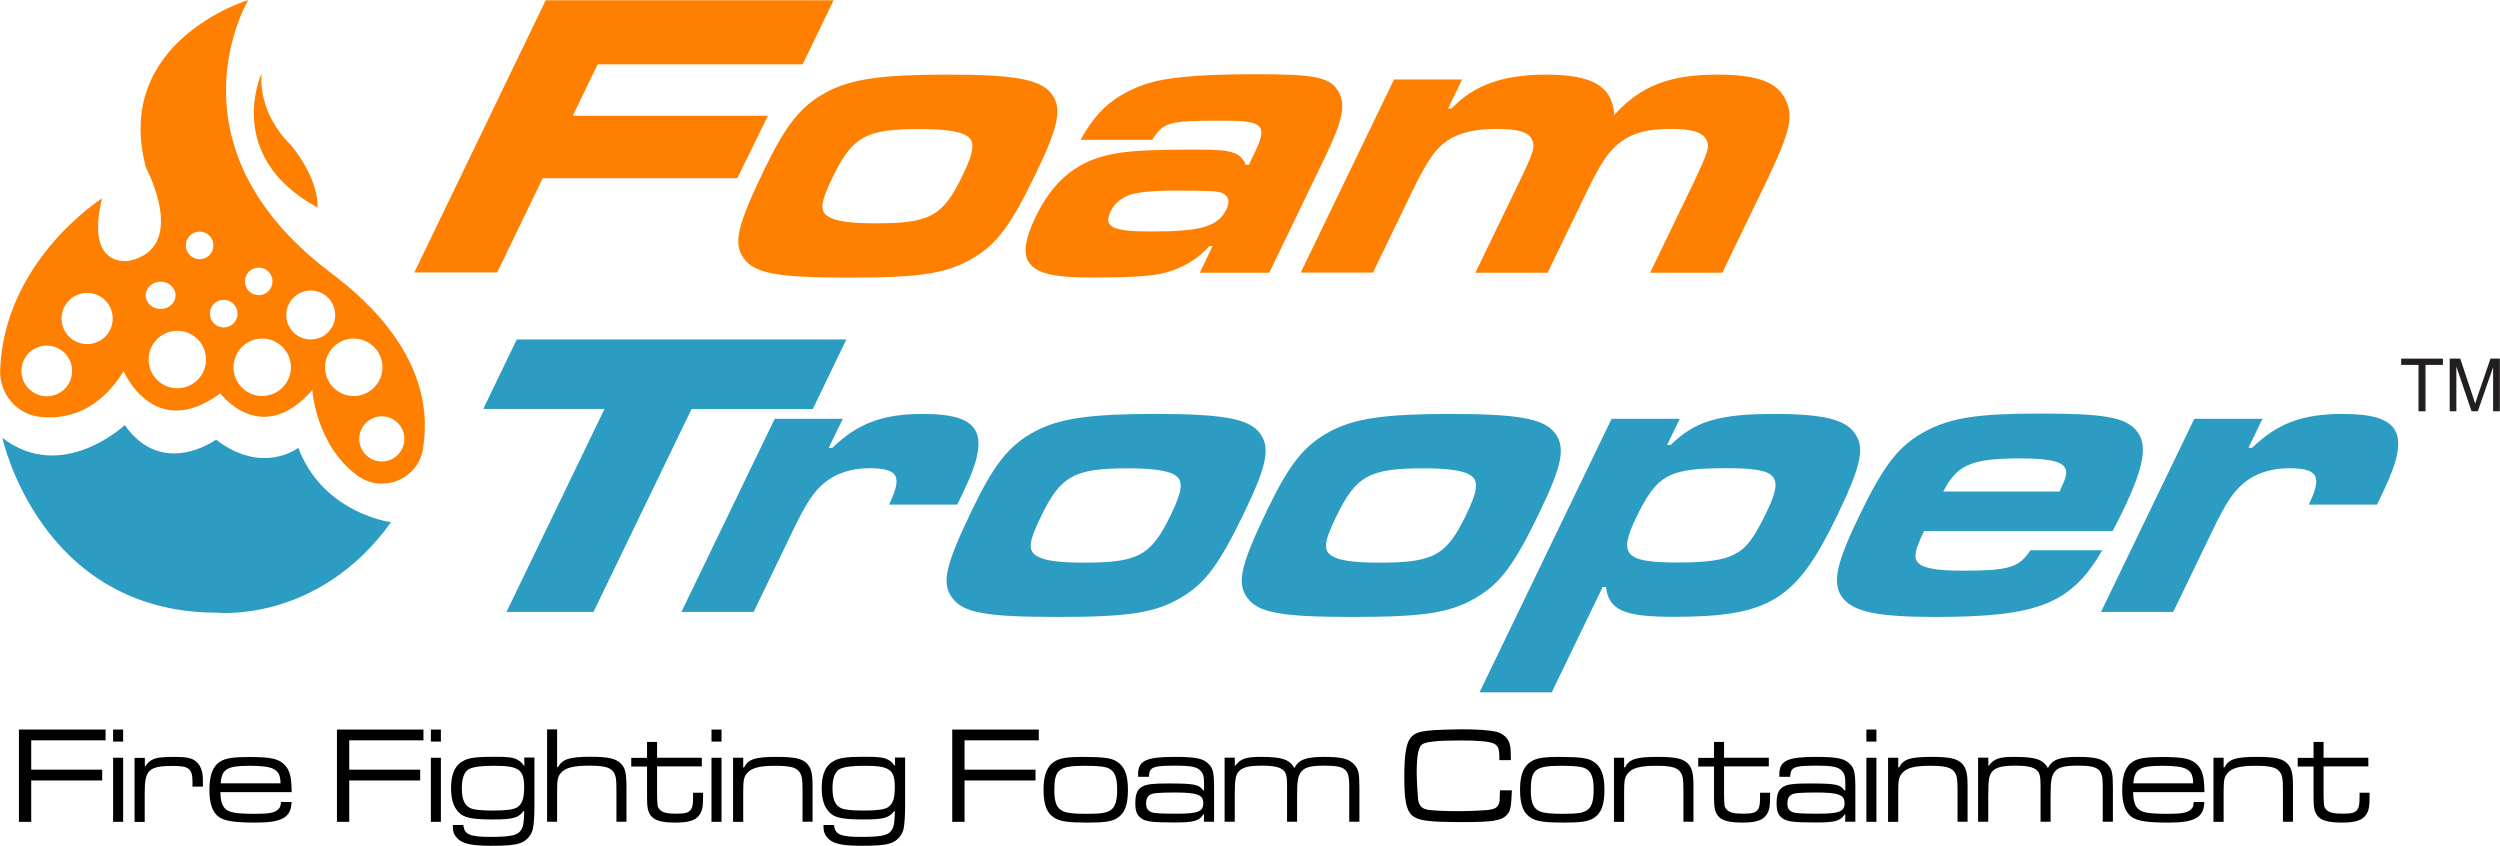
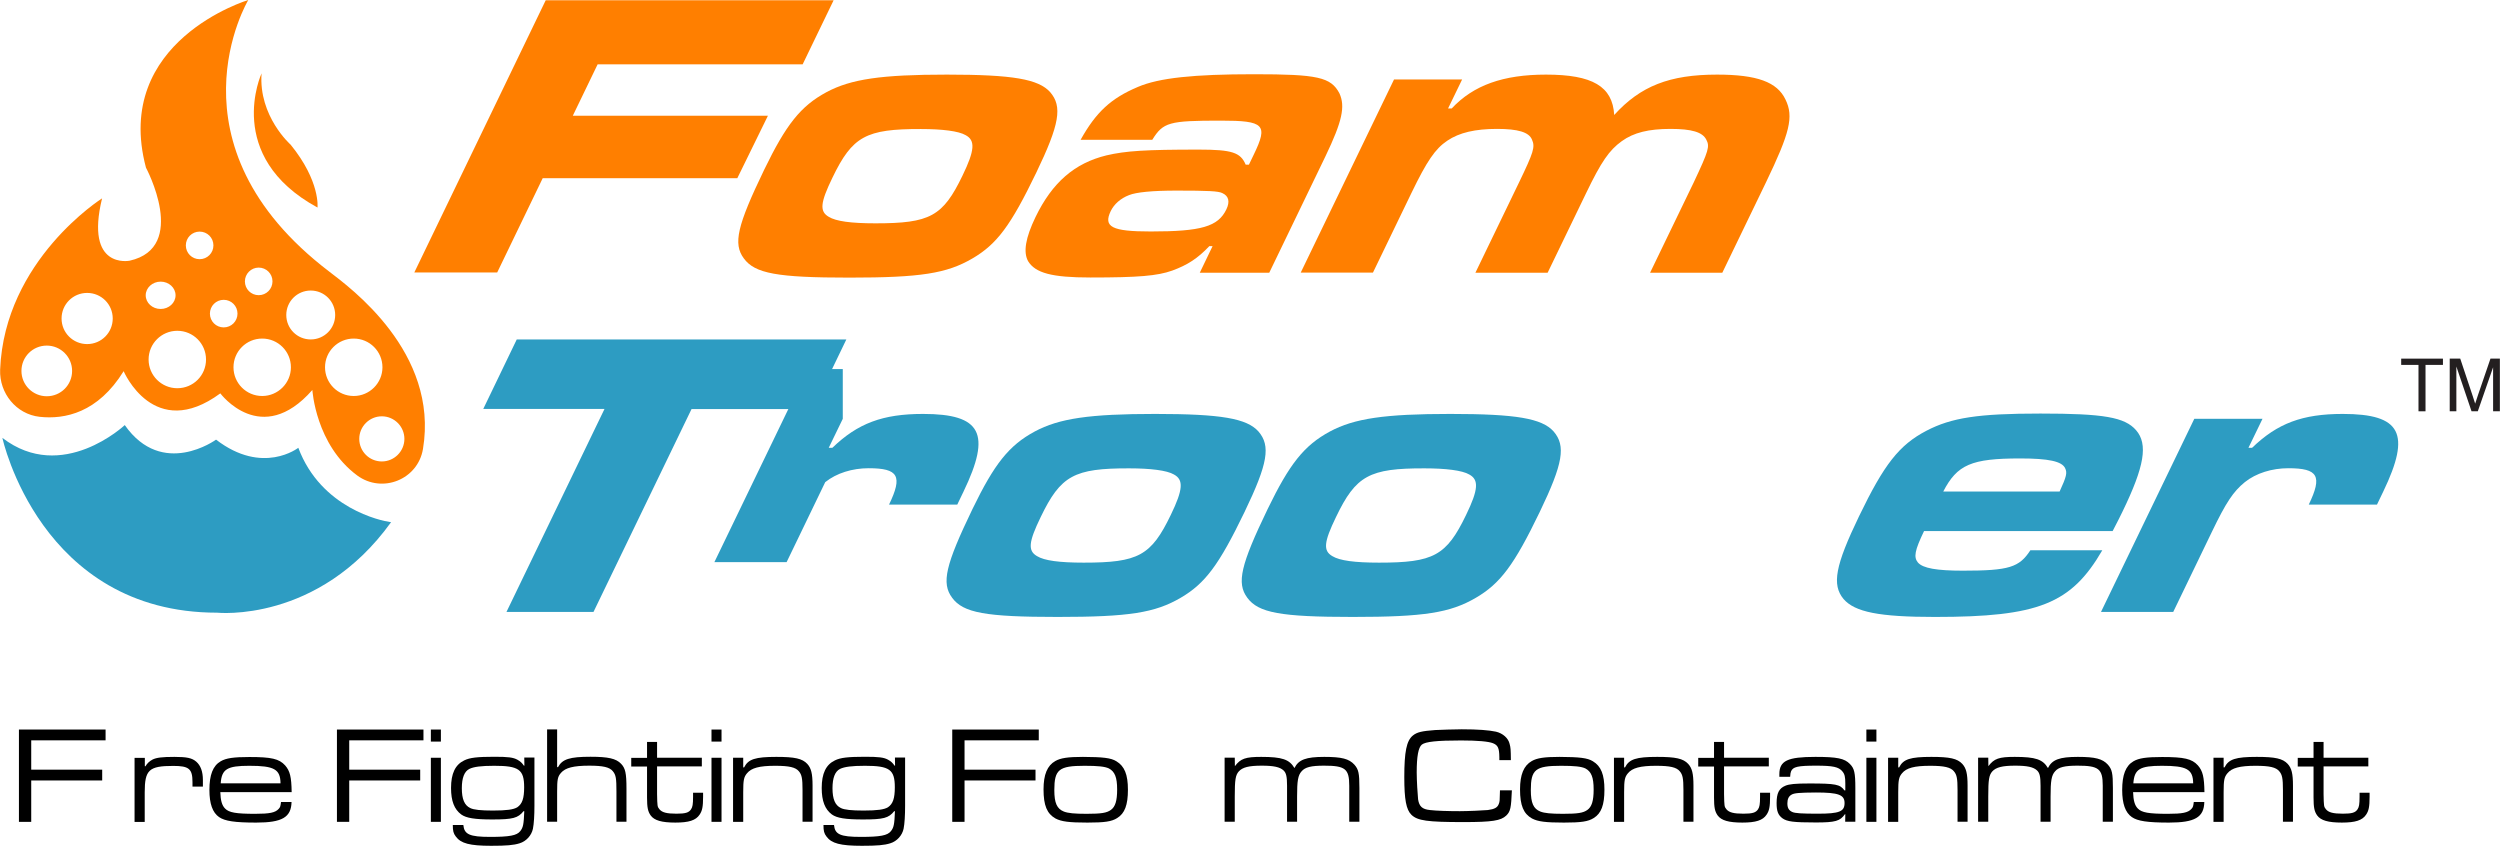
<svg xmlns="http://www.w3.org/2000/svg" version="1.1" id="Layer_1" x="0px" y="0px" viewBox="0 0 199.37 67.45" style="enable-background:new 0 0 199.37 67.45;" xml:space="preserve">
  <style type="text/css">
	.st0{fill-rule:evenodd;clip-rule:evenodd;fill:#E01F26;}
	.st1{fill:#E01F26;}
	.st2{fill-rule:evenodd;clip-rule:evenodd;fill:#0093C9;}
	.st3{fill:#2D9CC2;}
	.st4{fill-rule:evenodd;clip-rule:evenodd;fill:#2D9CC2;}
	.st5{fill-rule:evenodd;clip-rule:evenodd;}
	.st6{fill-rule:evenodd;clip-rule:evenodd;fill:#474747;}
	.st7{fill-rule:evenodd;clip-rule:evenodd;fill:#FF7F00;}
	.st8{fill:#006838;}
	.st9{fill:#474747;}
	.st10{fill:#8BCE00;}
	.st11{fill:none;stroke:#000000;stroke-miterlimit:10;}
	.st12{fill-rule:evenodd;clip-rule:evenodd;fill:#0B8040;}
	.st13{fill-rule:evenodd;clip-rule:evenodd;fill:#006838;}
	.st14{fill:#231F20;}
	.st15{fill-rule:evenodd;clip-rule:evenodd;fill:#8BCE00;}
	.st16{fill:#FF7F00;}
	.st17{fill-rule:evenodd;clip-rule:evenodd;fill:#815622;}
	.st18{fill-rule:evenodd;clip-rule:evenodd;fill:#FFFFFF;}
	.st19{fill:#F6EB0C;}
	.st20{clip-path:url(#SVGID_00000175287373097070326770000007904443408587183755_);}
	.st21{clip-path:url(#SVGID_00000061432270507675592630000013169101673024934785_);}
	.st22{clip-path:url(#SVGID_00000054986535171400301680000011699861638673727128_);}
	.st23{clip-path:url(#SVGID_00000080908411691931380180000011211531189696699068_);}
	.st24{fill:#00C0F3;}
	.st25{fill:#818583;}
	.st26{fill:#815622;}
	.st27{fill-rule:evenodd;clip-rule:evenodd;fill:#1A1517;}
	.st28{fill-rule:evenodd;clip-rule:evenodd;fill:#00C0F3;}
	.st29{fill:none;stroke:#3F3F3F;stroke-miterlimit:10;}
	.st30{clip-path:url(#SVGID_00000124132679734633955570000008040490688954573963_);}
	.st31{fill:url(#SVGID_00000021120036878244811470000006871702211967266201_);}
	.st32{fill-rule:evenodd;clip-rule:evenodd;fill:#838684;}
	.st33{fill-rule:evenodd;clip-rule:evenodd;fill:#9065AA;}
	.st34{fill-rule:evenodd;clip-rule:evenodd;fill:#249CD7;}
	.st35{fill:#838684;}
	.st36{fill-rule:evenodd;clip-rule:evenodd;fill:#B09A31;}
	.st37{fill:#AF9931;}
	.st38{fill-rule:evenodd;clip-rule:evenodd;fill:#EF4C23;}
	.st39{fill:#EF4C23;}
	.st40{fill:#7AC9B6;}
	.st41{fill-rule:evenodd;clip-rule:evenodd;fill:#7AC9B6;}
	.st42{fill:#FFFFFF;}
	.st43{fill:#FFCC3E;}
	.st44{fill:none;stroke:#EC1C24;stroke-miterlimit:10;}
	.st45{fill:none;}
	.st46{fill:#020202;}
	.st47{fill-rule:evenodd;clip-rule:evenodd;fill:#EC1E24;}
	.st48{fill:#EC1E24;}
	.st49{fill:#0028EF;}
	.st50{fill-rule:evenodd;clip-rule:evenodd;fill:#0028EF;}
	.st51{fill-rule:evenodd;clip-rule:evenodd;fill:none;stroke:#313B96;stroke-width:3;stroke-miterlimit:10;}
	.st52{fill:#BFBFBF;}
	.st53{fill:#F6F8F9;}
	.st54{fill:#C1BBBB;}
	.st55{fill:#700E30;}
	.st56{fill:#939393;}
	.st57{fill:#603813;}
	.st58{opacity:0.5;}
	.st59{fill:#8A5D3B;}
	.st60{opacity:0.25;}
	.st61{fill:#C3996B;}
	.st62{fill:#1B75BB;}
	.st63{fill:#2B388F;}
	.st64{fill:#26A9E0;}
</style>
  <g>
    <path class="st3" d="M0.19,34.92c0,0,3,13.94,17.12,13.94c0,0,8.07,0.86,13.88-7.22c0,0-0.03,0-0.09-0.01   c-0.67-0.09-5.5-1.08-7.31-5.92c0,0-2.83,2.22-6.56-0.65c0,0-4.28,3.12-7.28-1.16C9.95,33.9,4.96,38.59,0.19,34.92z" />
  </g>
  <g>
    <path class="st16" d="M26.27,21.67C12.91,11.5,19.8,0,19.8,0S8.95,3.26,11.64,13.37c0,0,3.42,6.36-1.3,7.42c0,0-3.59,0.73-2.2-4.97   c0,0-7.78,4.9-8.13,13.66c-0.07,1.88,1.28,3.55,3.15,3.76c2.01,0.22,4.65-0.32,6.7-3.64c0,0,2.41,5.67,7.71,1.77   c0,0,3.26,4.38,7.34-0.27c0,0,0.26,4.37,3.58,6.82c1.99,1.46,4.83,0.33,5.24-2.11C35.02,28.08,27.88,22.91,26.27,21.67z M3.73,31.6   c-1.11,0-2.02-0.9-2.02-2.02s0.9-2.02,2.02-2.02c1.11,0,2.02,0.9,2.02,2.02S4.85,31.6,3.73,31.6z M6.95,27.44   c-1.13,0-2.04-0.91-2.04-2.04c0-1.13,0.91-2.04,2.04-2.04c1.13,0,2.04,0.91,2.04,2.04C8.99,26.53,8.08,27.44,6.95,27.44z    M20.63,21.34c0.61,0,1.1,0.49,1.1,1.1c0,0.61-0.49,1.1-1.1,1.1c-0.61,0-1.1-0.49-1.1-1.1C19.53,21.84,20.02,21.34,20.63,21.34z    M12.81,22.46c0.66,0,1.19,0.49,1.19,1.09c0,0.6-0.53,1.09-1.19,1.09s-1.19-0.49-1.19-1.09C11.62,22.95,12.16,22.46,12.81,22.46z    M14.14,30.96c-1.27,0-2.29-1.03-2.29-2.29c0-1.27,1.03-2.29,2.29-2.29c1.27,0,2.29,1.03,2.29,2.29   C16.43,29.94,15.41,30.96,14.14,30.96z M15.92,20.67c-0.61,0-1.1-0.49-1.1-1.1c0-0.61,0.49-1.1,1.1-1.1c0.61,0,1.1,0.49,1.1,1.1   C17.02,20.18,16.53,20.67,15.92,20.67z M17.84,26.11c-0.61,0-1.1-0.49-1.1-1.1c0-0.61,0.49-1.1,1.1-1.1c0.61,0,1.1,0.49,1.1,1.1   C18.94,25.62,18.45,26.11,17.84,26.11z M20.91,31.58c-1.27,0-2.29-1.03-2.29-2.29c0-1.27,1.03-2.29,2.29-2.29   c1.27,0,2.29,1.03,2.29,2.29C23.2,30.55,22.17,31.58,20.91,31.58z M24.78,27.07c-1.08,0-1.95-0.87-1.95-1.95   c0-1.08,0.87-1.95,1.95-1.95c1.08,0,1.95,0.87,1.95,1.95C26.73,26.2,25.86,27.07,24.78,27.07z M28.21,31.58   c-1.27,0-2.29-1.03-2.29-2.29c0-1.27,1.03-2.29,2.29-2.29c1.27,0,2.29,1.03,2.29,2.29C30.5,30.55,29.47,31.58,28.21,31.58z    M30.45,36.8c-1,0-1.8-0.81-1.8-1.8s0.81-1.8,1.8-1.8s1.8,0.81,1.8,1.8S31.44,36.8,30.45,36.8z" />
  </g>
  <g>
    <path class="st16" d="M25.32,16.55c0,0,0.24-2.08-2.14-5.01c0,0-2.57-2.26-2.32-5.69C20.86,5.85,17.8,12.46,25.32,16.55z" />
  </g>
  <g>
    <path class="st16" d="M66.48,0.02l-2.47,5.11H47.66l-1.98,4.1h15.56l-2.44,4.98H43.28l-3.63,7.52h-6.61L43.52,0.02H66.48z" />
    <path class="st16" d="M83.75,7.35c0.98,1.14,0.76,2.54-1.11,6.42c-2.04,4.23-3.14,5.7-5.09,6.84c-2.05,1.2-4.13,1.53-9.82,1.53   c-5.76,0-7.53-0.33-8.41-1.53c-0.87-1.17-0.53-2.61,1.62-7.07c1.75-3.61,2.91-5.08,4.97-6.19c1.94-1.04,4.36-1.4,9.6-1.4   C80.78,5.95,82.82,6.31,83.75,7.35z M66.39,14.16c-0.98,2.02-1.04,2.7-0.3,3.13c0.58,0.36,1.8,0.52,3.72,0.52   c4.36,0,5.38-0.55,6.95-3.81c0.98-2.02,1.03-2.8,0.25-3.22c-0.56-0.33-1.88-0.49-3.57-0.49C69.05,10.28,67.98,10.87,66.39,14.16z" />
    <path class="st16" d="M86.17,11.16c1.23-2.21,2.42-3.32,4.58-4.23c1.68-0.72,4.46-1.01,9.25-1.01c5.08,0,6.14,0.23,6.82,1.53   c0.47,1.04,0.23,2.21-1.12,5.02l-4.48,9.28h-5.54l1.02-2.12h-0.26c-0.93,0.98-1.73,1.5-2.96,1.95c-1.18,0.42-2.68,0.55-6.52,0.55   c-3.09,0-4.39-0.36-4.97-1.3c-0.4-0.72-0.21-1.86,0.59-3.52c1.34-2.77,3.12-4.3,5.66-4.92c1.54-0.36,3.12-0.46,7.35-0.46   c2.67,0,3.34,0.23,3.75,1.2h0.26l0.39-0.81c1.15-2.38,0.85-2.7-2.64-2.7c-4.13,0-4.59,0.13-5.46,1.53H86.17z M90.04,15.56   c-0.68,0.26-1.19,0.72-1.46,1.27c-0.61,1.27,0.09,1.63,3.19,1.63c4.04,0,5.37-0.39,6.03-1.76c0.3-0.62,0.19-1.07-0.32-1.3   c-0.31-0.16-1.14-0.2-3.65-0.2C91.88,15.2,90.61,15.33,90.04,15.56z" />
    <path class="st16" d="M116.6,6.34l-1.12,2.31h0.29c1.74-1.86,4.11-2.7,7.52-2.7c3.71,0,5.31,0.94,5.44,3.22   c2.09-2.31,4.42-3.22,8.2-3.22c3.19,0,4.8,0.59,5.46,1.99c0.67,1.37,0.35,2.64-1.56,6.61l-3.48,7.2h-5.76l3.48-7.2   c1.21-2.57,1.29-2.87,1-3.42c-0.3-0.59-1.15-0.85-2.85-0.85c-1.73,0-2.94,0.29-3.89,0.98c-1,0.72-1.63,1.63-2.84,4.14l-3.07,6.35   h-5.76l3.48-7.2c1.16-2.41,1.3-2.83,1.03-3.42c-0.24-0.59-1.12-0.85-2.78-0.85c-1.73,0-3.01,0.29-3.97,0.94   c-0.97,0.65-1.63,1.63-2.86,4.17l-3.07,6.35h-5.76l7.44-15.4H116.6z" />
  </g>
  <g>
    <path class="st3" d="M67.49,27.08l-2.67,5.54h-9.67L47.33,48.8h-6.94l7.82-16.19h-9.67l2.67-5.54H67.49z" />
-     <path class="st3" d="M67.21,33.4l-1.12,2.31h0.29c2.02-1.95,4.01-2.7,7.23-2.7c4.66,0,5.46,1.56,3.23,6.19l-0.5,1.04H70.9   c1.1-2.28,0.75-2.9-1.63-2.9c-1.3,0-2.56,0.39-3.46,1.11c-0.92,0.75-1.49,1.6-2.63,3.97l-3.08,6.38h-5.76l7.44-15.4H67.21z" />
+     <path class="st3" d="M67.21,33.4l-1.12,2.31h0.29c2.02-1.95,4.01-2.7,7.23-2.7c4.66,0,5.46,1.56,3.23,6.19l-0.5,1.04H70.9   c1.1-2.28,0.75-2.9-1.63-2.9c-1.3,0-2.56,0.39-3.46,1.11l-3.08,6.38h-5.76l7.44-15.4H67.21z" />
    <path class="st3" d="M100.36,34.41c0.98,1.14,0.76,2.54-1.11,6.42c-2.04,4.23-3.14,5.7-5.09,6.84c-2.05,1.2-4.12,1.53-9.82,1.53   c-5.76,0-7.53-0.33-8.41-1.53c-0.87-1.17-0.53-2.61,1.62-7.07c1.75-3.61,2.91-5.08,4.97-6.19c1.94-1.04,4.36-1.4,9.6-1.4   C97.39,33.01,99.43,33.37,100.36,34.41z M83,41.22c-0.98,2.02-1.04,2.7-0.3,3.13c0.58,0.36,1.8,0.52,3.72,0.52   c4.36,0,5.38-0.55,6.95-3.81c0.98-2.02,1.03-2.8,0.25-3.22c-0.56-0.33-1.88-0.49-3.57-0.49C85.65,37.34,84.59,37.93,83,41.22z" />
    <path class="st3" d="M123.9,34.41c0.98,1.14,0.76,2.54-1.11,6.42c-2.04,4.23-3.14,5.7-5.09,6.84c-2.05,1.2-4.12,1.53-9.82,1.53   c-5.76,0-7.53-0.33-8.41-1.53c-0.87-1.17-0.53-2.61,1.62-7.07c1.75-3.61,2.91-5.08,4.97-6.19c1.94-1.04,4.36-1.4,9.6-1.4   C120.93,33.01,122.97,33.37,123.9,34.41z M106.55,41.22c-0.98,2.02-1.04,2.7-0.3,3.13c0.58,0.36,1.8,0.52,3.72,0.52   c4.36,0,5.38-0.55,6.95-3.81c0.98-2.02,1.03-2.8,0.25-3.22c-0.56-0.33-1.88-0.49-3.57-0.49C109.2,37.34,108.13,37.93,106.55,41.22z   " />
-     <path class="st3" d="M128.52,33.4h5.44l-1.01,2.08h0.29c1.92-1.89,3.83-2.47,8.26-2.47c3.97,0,5.8,0.46,6.51,1.69   c0.7,1.11,0.34,2.61-1.53,6.48c-3.24,6.71-5.37,8.01-13.05,8.01c-3.91,0-5.12-0.52-5.36-2.38h-0.26l-4.06,8.4h-5.76L128.52,33.4z    M130.48,41.28c-1.45,3-0.88,3.58,3.38,3.58c2.15,0,3.61-0.19,4.45-0.65c0.94-0.46,1.56-1.27,2.56-3.35   c1.43-2.96,0.92-3.52-3.19-3.52C133.07,37.34,132.15,37.83,130.48,41.28z" />
    <path class="st3" d="M167.65,43.89c-2.48,4.27-5.1,5.31-13.34,5.31c-4.46,0-6.39-0.39-7.29-1.43c-0.95-1.14-0.66-2.67,1.24-6.61   c2-4.14,3.19-5.67,5.37-6.81c2-1.04,4.11-1.37,9.09-1.37c5.05,0,6.73,0.29,7.63,1.33c0.96,1.11,0.67,2.87-1.08,6.48   c-0.1,0.2-0.44,0.91-0.79,1.56h-15.04c-0.75,1.56-0.84,2.08-0.49,2.51c0.4,0.46,1.51,0.65,3.59,0.65c3.68,0,4.49-0.26,5.38-1.63   H167.65z M164.25,39.2c0.55-1.2,0.62-1.5,0.44-1.86c-0.25-0.55-1.32-0.78-3.59-0.78c-3.88,0-5.02,0.49-6.13,2.64H164.25z" />
    <path class="st3" d="M180.43,33.4l-1.12,2.31h0.29c2.02-1.95,4.01-2.7,7.23-2.7c4.66,0,5.46,1.56,3.23,6.19l-0.5,1.04h-5.44   c1.1-2.28,0.75-2.9-1.63-2.9c-1.3,0-2.57,0.39-3.47,1.11c-0.92,0.75-1.49,1.6-2.63,3.97l-3.08,6.38h-5.76l7.44-15.4H180.43z" />
  </g>
  <g>
    <path d="M1.51,58.18h6.91v0.86H2.49v2.34h5.66v0.86H2.49v3.3H1.51V58.18z" />
-     <path d="M9.82,58.18v0.96h-0.8v-0.96H9.82z M9.82,60.43v5.11h-0.8v-5.11H9.82z" />
    <path d="M11.55,60.43v0.68h0.05c0.13-0.23,0.31-0.4,0.57-0.54c0.31-0.15,0.74-0.21,1.74-0.21s1.41,0.09,1.75,0.39   c0.34,0.3,0.52,0.78,0.52,1.45v0.53h-0.83v-0.36c0-1.06-0.28-1.29-1.53-1.29c-1.94,0-2.28,0.31-2.28,2.11v2.36h-0.81v-5.11H11.55z" />
    <path d="M23.25,63.96c-0.03,1.22-0.75,1.64-2.82,1.64c-1.71,0-2.5-0.12-2.96-0.44C16.95,64.8,16.7,64.09,16.7,63   c0-1.21,0.28-1.93,0.9-2.29c0.43-0.25,1.02-0.34,2.29-0.34c1.75,0,2.37,0.14,2.85,0.67c0.39,0.45,0.5,0.92,0.52,2.13h-5.69   c0.02,0.66,0.13,1.06,0.38,1.31c0.31,0.32,0.86,0.42,2.39,0.42c1.16,0,1.61-0.09,1.88-0.39c0.13-0.13,0.15-0.22,0.19-0.55H23.25z    M22.37,62.47c-0.01-1.13-0.51-1.4-2.49-1.4c-1.76,0-2.2,0.26-2.28,1.4H22.37z" />
    <path d="M26.86,58.18h6.91v0.86h-5.92v2.34h5.66v0.86h-5.66v3.3h-0.98V58.18z" />
    <path d="M35.16,58.18v0.96h-0.8v-0.96H35.16z M35.16,60.43v5.11h-0.8v-5.11H35.16z" />
    <path d="M42.62,60.43v3.83c0,0.77-0.04,1.43-0.12,1.83c-0.11,0.53-0.53,1-1.06,1.16c-0.47,0.15-1.04,0.2-2.27,0.2   c-1.71,0-2.42-0.19-2.82-0.74c-0.19-0.25-0.24-0.44-0.24-0.92h0.84c0.07,0.75,0.5,0.95,2.14,0.95c1.54,0,2.13-0.11,2.4-0.46   c0.23-0.29,0.28-0.54,0.32-1.59h-0.06c-0.44,0.55-0.85,0.66-2.49,0.66c-1.39,0-2.08-0.11-2.48-0.4c-0.55-0.41-0.81-1.07-0.81-2.11   c0-1.16,0.34-1.86,1.05-2.2c0.44-0.22,1.05-0.29,2.41-0.29c1.1,0,1.5,0.05,1.84,0.24c0.23,0.13,0.36,0.25,0.51,0.47h0.04   l-0.01-0.65H42.62z M37.43,61.32c-0.4,0.2-0.6,0.72-0.6,1.54c0,0.87,0.21,1.36,0.67,1.58c0.28,0.14,0.84,0.2,1.81,0.2   c1.1,0,1.64-0.08,1.94-0.26c0.4-0.27,0.55-0.71,0.55-1.6c0-1.41-0.42-1.71-2.38-1.71C38.35,61.07,37.78,61.15,37.43,61.32z" />
    <path d="M44.43,58.18v3h0.07c0.34-0.64,0.93-0.83,2.59-0.83c1.41,0,2.04,0.14,2.44,0.56c0.34,0.35,0.43,0.75,0.43,1.96v2.66h-0.8   v-2.4c0-1.06-0.04-1.33-0.29-1.63c-0.26-0.32-0.77-0.44-1.88-0.44c-1.25,0-1.9,0.17-2.24,0.56c-0.28,0.31-0.32,0.54-0.32,1.51v2.4   h-0.8v-7.36H44.43z" />
    <path d="M52.4,59.16v1.27h3.57v0.69H52.4v2.21c0.02,0.97,0.02,1,0.19,1.21c0.21,0.25,0.57,0.35,1.35,0.35   c0.72,0,0.99-0.08,1.17-0.35c0.12-0.19,0.16-0.38,0.16-1v-0.32h0.8v0.32c0,0.81-0.07,1.12-0.28,1.43c-0.3,0.45-0.85,0.63-1.93,0.63   c-1.09,0-1.68-0.17-1.97-0.57c-0.22-0.31-0.29-0.63-0.29-1.43v-2.47h-1.26v-0.69h1.26v-1.27H52.4z" />
    <path d="M57.54,58.18v0.96h-0.8v-0.96H57.54z M57.54,60.43v5.11h-0.8v-5.11H57.54z" />
    <path d="M59.27,60.43v0.77h0.07c0.33-0.66,0.89-0.84,2.57-0.84c1.47,0,2.07,0.13,2.47,0.56c0.31,0.34,0.42,0.77,0.42,1.73v2.88   h-0.8V63c0-0.92-0.06-1.22-0.29-1.49c-0.26-0.32-0.77-0.44-1.89-0.44c-1.26,0-1.9,0.17-2.25,0.6c-0.25,0.3-0.3,0.54-0.3,1.51v2.36   h-0.81v-5.11H59.27z" />
    <path d="M72.18,60.43v3.83c0,0.77-0.04,1.43-0.12,1.83c-0.11,0.53-0.53,1-1.06,1.16c-0.47,0.15-1.04,0.2-2.27,0.2   c-1.71,0-2.42-0.19-2.82-0.74c-0.19-0.25-0.24-0.44-0.24-0.92h0.84c0.07,0.75,0.5,0.95,2.14,0.95c1.54,0,2.13-0.11,2.4-0.46   c0.23-0.29,0.28-0.54,0.32-1.59h-0.06c-0.44,0.55-0.85,0.66-2.49,0.66c-1.39,0-2.08-0.11-2.48-0.4c-0.55-0.41-0.81-1.07-0.81-2.11   c0-1.16,0.34-1.86,1.05-2.2c0.44-0.22,1.05-0.29,2.41-0.29c1.1,0,1.5,0.05,1.84,0.24c0.23,0.13,0.36,0.25,0.51,0.47h0.04   l-0.01-0.65H72.18z M66.99,61.32c-0.4,0.2-0.6,0.72-0.6,1.54c0,0.87,0.21,1.36,0.67,1.58c0.28,0.14,0.84,0.2,1.81,0.2   c1.1,0,1.64-0.08,1.94-0.26c0.4-0.27,0.55-0.71,0.55-1.6c0-1.41-0.42-1.71-2.38-1.71C67.92,61.07,67.34,61.15,66.99,61.32z" />
    <path d="M75.93,58.18h6.91v0.86h-5.92v2.34h5.66v0.86h-5.66v3.3h-0.98V58.18z" />
    <path d="M89.03,60.71c0.65,0.39,0.92,1.06,0.92,2.27c0,1.21-0.25,1.89-0.86,2.26c-0.44,0.28-1.01,0.36-2.37,0.36   c-1.46,0-2.08-0.08-2.55-0.33c-0.67-0.38-0.95-1.03-0.95-2.32c0-1.18,0.3-1.9,0.94-2.26c0.42-0.24,1-0.33,2.2-0.33   C87.96,60.37,88.6,60.44,89.03,60.71z M84.08,63.01c0,1.03,0.21,1.49,0.76,1.71c0.34,0.13,0.83,0.18,1.81,0.18   c1.17,0,1.61-0.07,1.94-0.31c0.35-0.25,0.5-0.72,0.5-1.63c0-0.98-0.19-1.43-0.66-1.68c-0.32-0.15-0.86-0.21-1.94-0.21   C84.44,61.07,84.08,61.37,84.08,63.01z" />
-     <path d="M90.76,61.96v-0.22c0-1.07,0.65-1.38,2.87-1.38c1.73,0,2.33,0.12,2.76,0.57c0.35,0.35,0.43,0.7,0.43,1.91v2.69h-0.81   l0.01-0.6h-0.03c-0.39,0.55-0.76,0.66-2.32,0.66c-1.79,0-2.29-0.07-2.66-0.33c-0.35-0.26-0.47-0.57-0.47-1.21   c0-0.79,0.19-1.18,0.7-1.39c0.31-0.13,0.78-0.18,1.91-0.18c2.1,0,2.45,0.07,2.8,0.55h0.07v-0.55c0-0.53-0.05-0.75-0.24-0.97   c-0.29-0.35-0.75-0.45-2.08-0.45c-1.48,0-1.86,0.09-2.01,0.46c-0.03,0.07-0.06,0.21-0.07,0.43H90.76z M91.72,63.38   c-0.22,0.13-0.32,0.35-0.32,0.69c0,0.36,0.11,0.55,0.38,0.68c0.23,0.11,0.77,0.14,2.06,0.14c1.71,0,2.12-0.17,2.12-0.85   c0-0.66-0.49-0.84-2.28-0.84C92.35,63.21,91.94,63.24,91.72,63.38z" />
    <path d="M98.47,60.43l0.01,0.67c0.46-0.61,0.85-0.74,2.1-0.74c1.67,0,2.24,0.2,2.65,0.89c0.33-0.67,0.92-0.89,2.38-0.89   c1.39,0,1.97,0.15,2.4,0.62c0.33,0.38,0.4,0.67,0.4,1.86v2.69h-0.81v-2.87c0-1.35-0.32-1.6-2.01-1.6c-1.03,0-1.51,0.12-1.79,0.45   c-0.29,0.32-0.36,0.76-0.36,2.01v2.01h-0.8v-2.87c0-0.74-0.07-1.02-0.28-1.22c-0.29-0.27-0.78-0.38-1.74-0.38   c-1.03,0-1.53,0.13-1.83,0.46c-0.26,0.3-0.32,0.65-0.32,2v2.01h-0.81v-5.11H98.47z" />
    <path d="M120.57,63.02c-0.06,1.41-0.11,1.69-0.45,2.02c-0.43,0.41-1.13,0.52-3.4,0.52c-2.9,0-3.67-0.11-4.16-0.58   c-0.42-0.41-0.57-1.22-0.57-3c0-2.04,0.18-2.91,0.68-3.32c0.34-0.28,0.74-0.36,1.78-0.44c0.49-0.02,1.48-0.06,2.12-0.06   c1.29,0,2.17,0.07,2.73,0.19c0.55,0.13,0.99,0.52,1.09,0.98c0.08,0.3,0.09,0.41,0.1,1.29h-0.92v-0.25   c-0.01-0.71-0.11-0.94-0.51-1.1c-0.36-0.14-1.21-0.22-2.54-0.22c-1.94,0-2.83,0.1-3.13,0.33c-0.28,0.23-0.41,0.94-0.41,2.22   c0,0.61,0.07,1.79,0.11,2.15c0.09,0.56,0.33,0.79,0.95,0.85c0.49,0.06,1.48,0.09,2.38,0.09c0.63,0,1.94-0.06,2.23-0.09   c0.54-0.07,0.78-0.2,0.88-0.5c0.07-0.19,0.07-0.19,0.09-1.07H120.57z" />
    <path d="M127.03,60.71c0.65,0.39,0.92,1.06,0.92,2.27c0,1.21-0.25,1.89-0.86,2.26c-0.44,0.28-1.01,0.36-2.37,0.36   c-1.46,0-2.08-0.08-2.55-0.33c-0.67-0.38-0.95-1.03-0.95-2.32c0-1.18,0.3-1.9,0.94-2.26c0.42-0.24,1-0.33,2.2-0.33   C125.96,60.37,126.6,60.44,127.03,60.71z M122.08,63.01c0,1.03,0.21,1.49,0.76,1.71c0.34,0.13,0.83,0.18,1.81,0.18   c1.17,0,1.61-0.07,1.94-0.31c0.35-0.25,0.5-0.72,0.5-1.63c0-0.98-0.19-1.43-0.66-1.68c-0.32-0.15-0.86-0.21-1.94-0.21   C122.44,61.07,122.08,61.37,122.08,63.01z" />
    <path d="M129.52,60.43v0.77h0.07c0.33-0.66,0.89-0.84,2.57-0.84c1.47,0,2.07,0.13,2.47,0.56c0.31,0.34,0.42,0.77,0.42,1.73v2.88   h-0.8V63c0-0.92-0.06-1.22-0.29-1.49c-0.26-0.32-0.77-0.44-1.89-0.44c-1.26,0-1.9,0.17-2.25,0.6c-0.25,0.3-0.3,0.54-0.3,1.51v2.36   h-0.81v-5.11H129.52z" />
    <path d="M137.49,59.16v1.27h3.57v0.69h-3.57v2.21c0.02,0.97,0.02,1,0.19,1.21c0.21,0.25,0.57,0.35,1.35,0.35   c0.72,0,0.99-0.08,1.17-0.35c0.12-0.19,0.16-0.38,0.16-1v-0.32h0.8v0.32c0,0.81-0.07,1.12-0.28,1.43c-0.3,0.45-0.85,0.63-1.93,0.63   c-1.09,0-1.68-0.17-1.97-0.57c-0.22-0.31-0.29-0.63-0.29-1.43v-2.47h-1.26v-0.69h1.26v-1.27H137.49z" />
    <path d="M141.9,61.96v-0.22c0-1.07,0.65-1.38,2.87-1.38c1.73,0,2.33,0.12,2.76,0.57c0.35,0.35,0.43,0.7,0.43,1.91v2.69h-0.81   l0.01-0.6h-0.03c-0.39,0.55-0.76,0.66-2.32,0.66c-1.79,0-2.29-0.07-2.66-0.33c-0.35-0.26-0.47-0.57-0.47-1.21   c0-0.79,0.19-1.18,0.7-1.39c0.31-0.13,0.78-0.18,1.91-0.18c2.1,0,2.45,0.07,2.8,0.55h0.07v-0.55c0-0.53-0.05-0.75-0.24-0.97   c-0.29-0.35-0.75-0.45-2.08-0.45c-1.48,0-1.86,0.09-2.01,0.46c-0.03,0.07-0.06,0.21-0.07,0.43H141.9z M142.86,63.38   c-0.22,0.13-0.32,0.35-0.32,0.69c0,0.36,0.11,0.55,0.38,0.68c0.23,0.11,0.77,0.14,2.06,0.14c1.71,0,2.12-0.17,2.12-0.85   c0-0.66-0.49-0.84-2.28-0.84C143.49,63.21,143.08,63.24,142.86,63.38z" />
    <path d="M149.64,58.18v0.96h-0.8v-0.96H149.64z M149.64,60.43v5.11h-0.8v-5.11H149.64z" />
    <path d="M151.38,60.43v0.77h0.07c0.33-0.66,0.89-0.84,2.57-0.84c1.47,0,2.07,0.13,2.47,0.56c0.31,0.34,0.42,0.77,0.42,1.73v2.88   h-0.8V63c0-0.92-0.06-1.22-0.29-1.49c-0.26-0.32-0.77-0.44-1.89-0.44c-1.26,0-1.9,0.17-2.25,0.6c-0.25,0.3-0.3,0.54-0.3,1.51v2.36   h-0.81v-5.11H151.38z" />
    <path d="M158.56,60.43l0.01,0.67c0.46-0.61,0.85-0.74,2.1-0.74c1.67,0,2.24,0.2,2.65,0.89c0.33-0.67,0.92-0.89,2.38-0.89   c1.39,0,1.97,0.15,2.4,0.62c0.33,0.38,0.4,0.67,0.4,1.86v2.69h-0.81v-2.87c0-1.35-0.32-1.6-2.01-1.6c-1.03,0-1.51,0.12-1.79,0.45   c-0.29,0.32-0.36,0.76-0.36,2.01v2.01h-0.8v-2.87c0-0.74-0.07-1.02-0.28-1.22c-0.29-0.27-0.78-0.38-1.74-0.38   c-1.03,0-1.53,0.13-1.83,0.46c-0.26,0.3-0.32,0.65-0.32,2v2.01h-0.81v-5.11H158.56z" />
    <path d="M175.79,63.96c-0.03,1.22-0.75,1.64-2.82,1.64c-1.71,0-2.5-0.12-2.96-0.44c-0.52-0.36-0.77-1.07-0.77-2.16   c0-1.21,0.28-1.93,0.9-2.29c0.43-0.25,1.02-0.34,2.29-0.34c1.75,0,2.37,0.14,2.85,0.67c0.39,0.45,0.5,0.92,0.52,2.13h-5.69   c0.02,0.66,0.13,1.06,0.38,1.31c0.31,0.32,0.86,0.42,2.39,0.42c1.16,0,1.61-0.09,1.88-0.39c0.13-0.13,0.15-0.22,0.19-0.55H175.79z    M174.9,62.47c-0.01-1.13-0.51-1.4-2.49-1.4c-1.76,0-2.2,0.26-2.28,1.4H174.9z" />
    <path d="M177.33,60.43v0.77h0.07c0.33-0.66,0.89-0.84,2.57-0.84c1.47,0,2.07,0.13,2.47,0.56c0.31,0.34,0.42,0.77,0.42,1.73v2.88   h-0.8V63c0-0.92-0.06-1.22-0.29-1.49c-0.26-0.32-0.77-0.44-1.89-0.44c-1.26,0-1.9,0.17-2.25,0.6c-0.25,0.3-0.3,0.54-0.3,1.51v2.36   h-0.81v-5.11H177.33z" />
    <path d="M185.3,59.16v1.27h3.57v0.69h-3.57v2.21c0.02,0.97,0.02,1,0.19,1.21c0.21,0.25,0.57,0.35,1.35,0.35   c0.72,0,0.99-0.08,1.17-0.35c0.12-0.19,0.16-0.38,0.16-1v-0.32h0.8v0.32c0,0.81-0.07,1.12-0.28,1.43c-0.3,0.45-0.85,0.63-1.93,0.63   c-1.09,0-1.68-0.17-1.97-0.57c-0.22-0.31-0.29-0.63-0.29-1.43v-2.47h-1.26v-0.69h1.26v-1.27H185.3z" />
  </g>
  <g>
    <g>
      <path class="st14" d="M192.87,32.8v-3.7h-1.38v-0.5h3.33v0.5h-1.39v3.7H192.87z" />
    </g>
    <g>
      <path class="st14" d="M195.36,32.8v-4.2h0.84l0.99,2.97c0.09,0.28,0.16,0.48,0.2,0.62c0.05-0.15,0.12-0.38,0.22-0.67l1-2.92h0.75    v4.2h-0.54v-3.51l-1.22,3.51h-0.5l-1.21-3.57v3.57H195.36z" />
    </g>
  </g>
</svg>